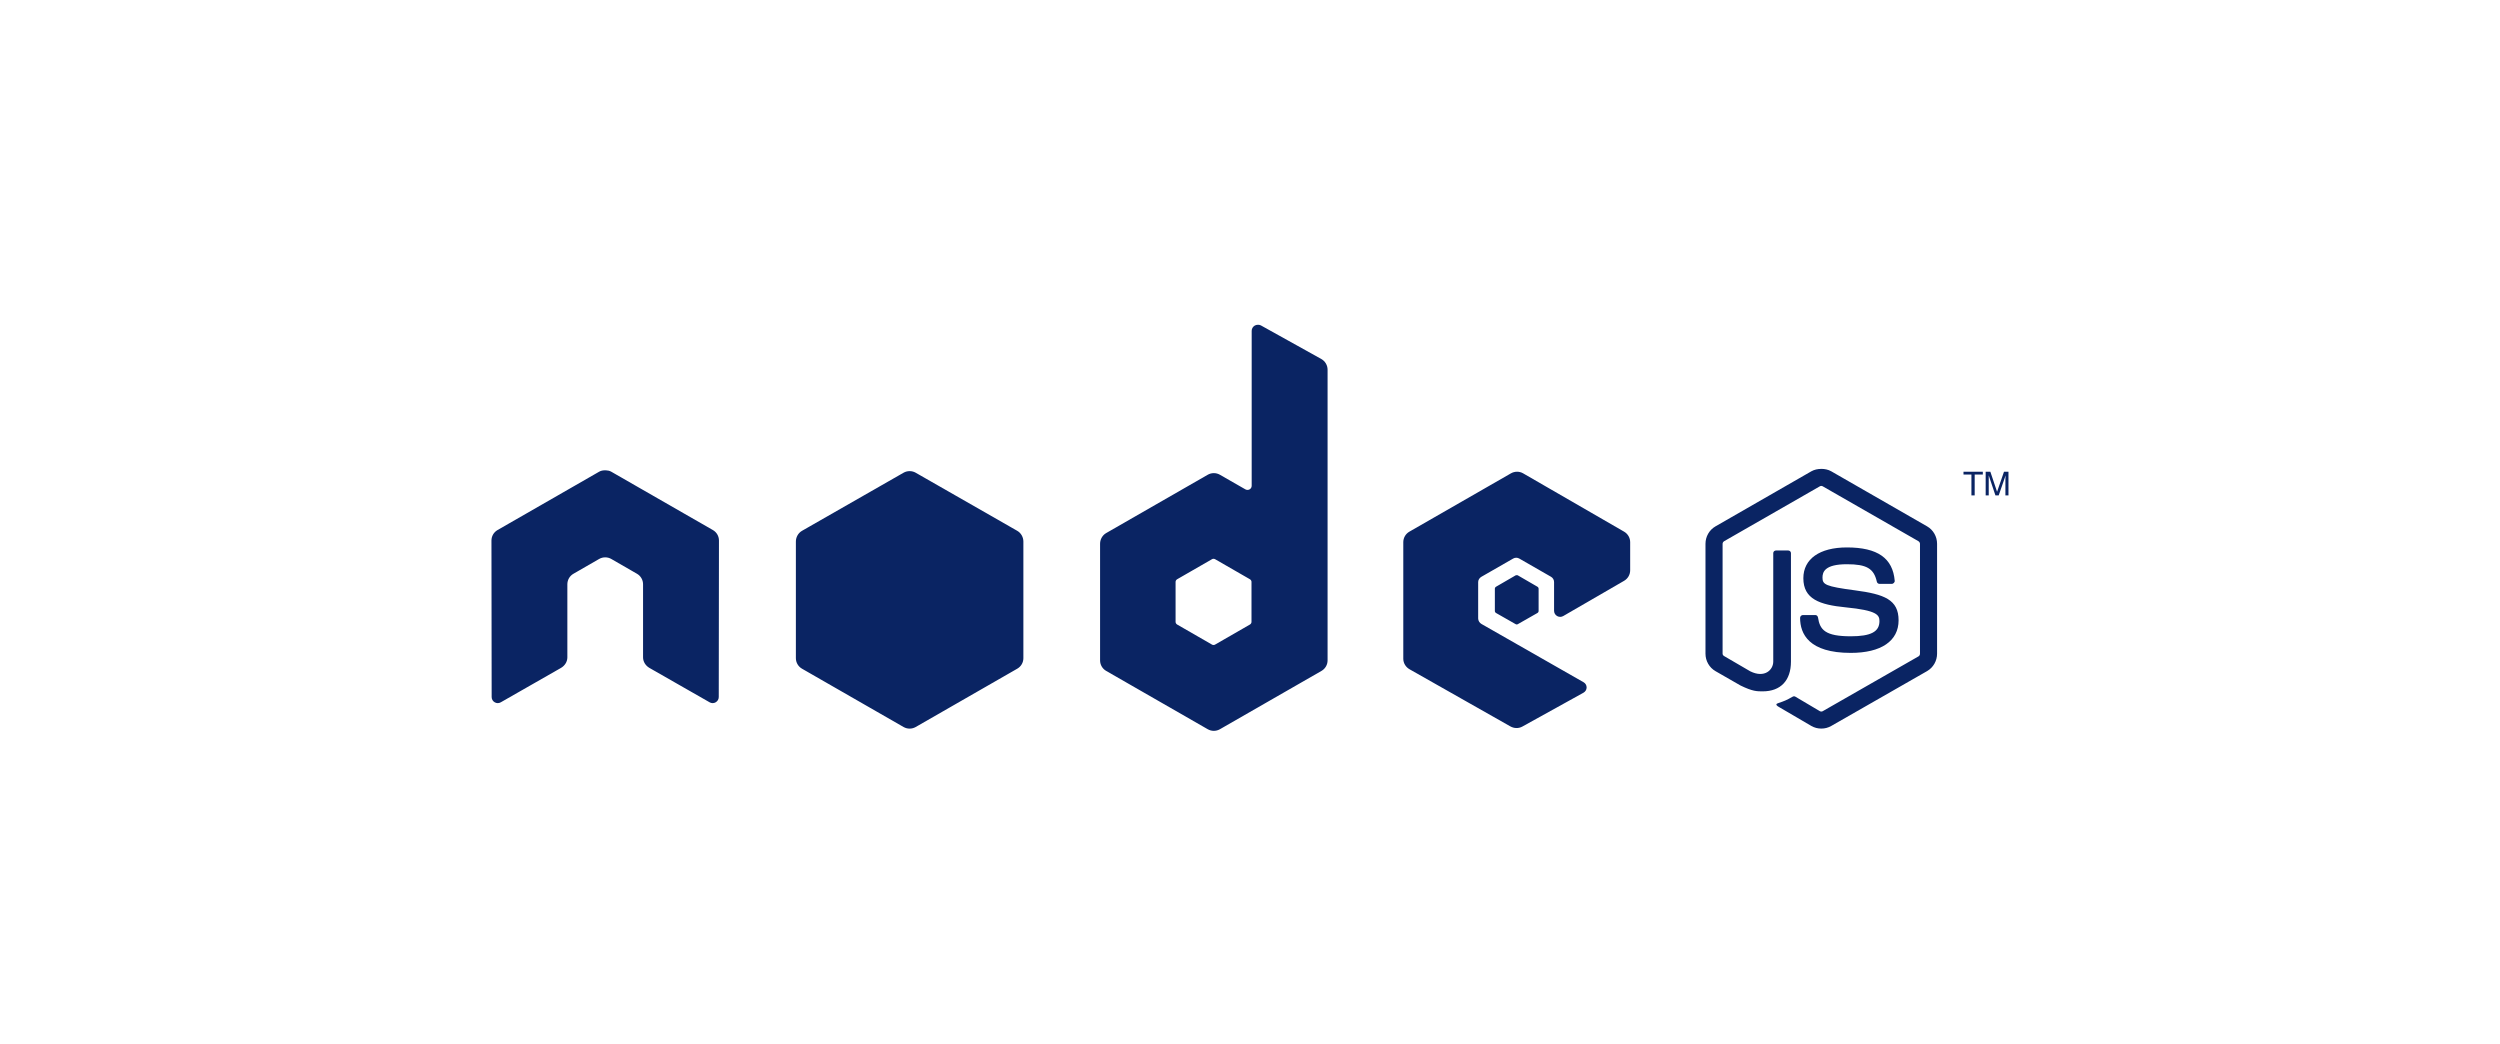
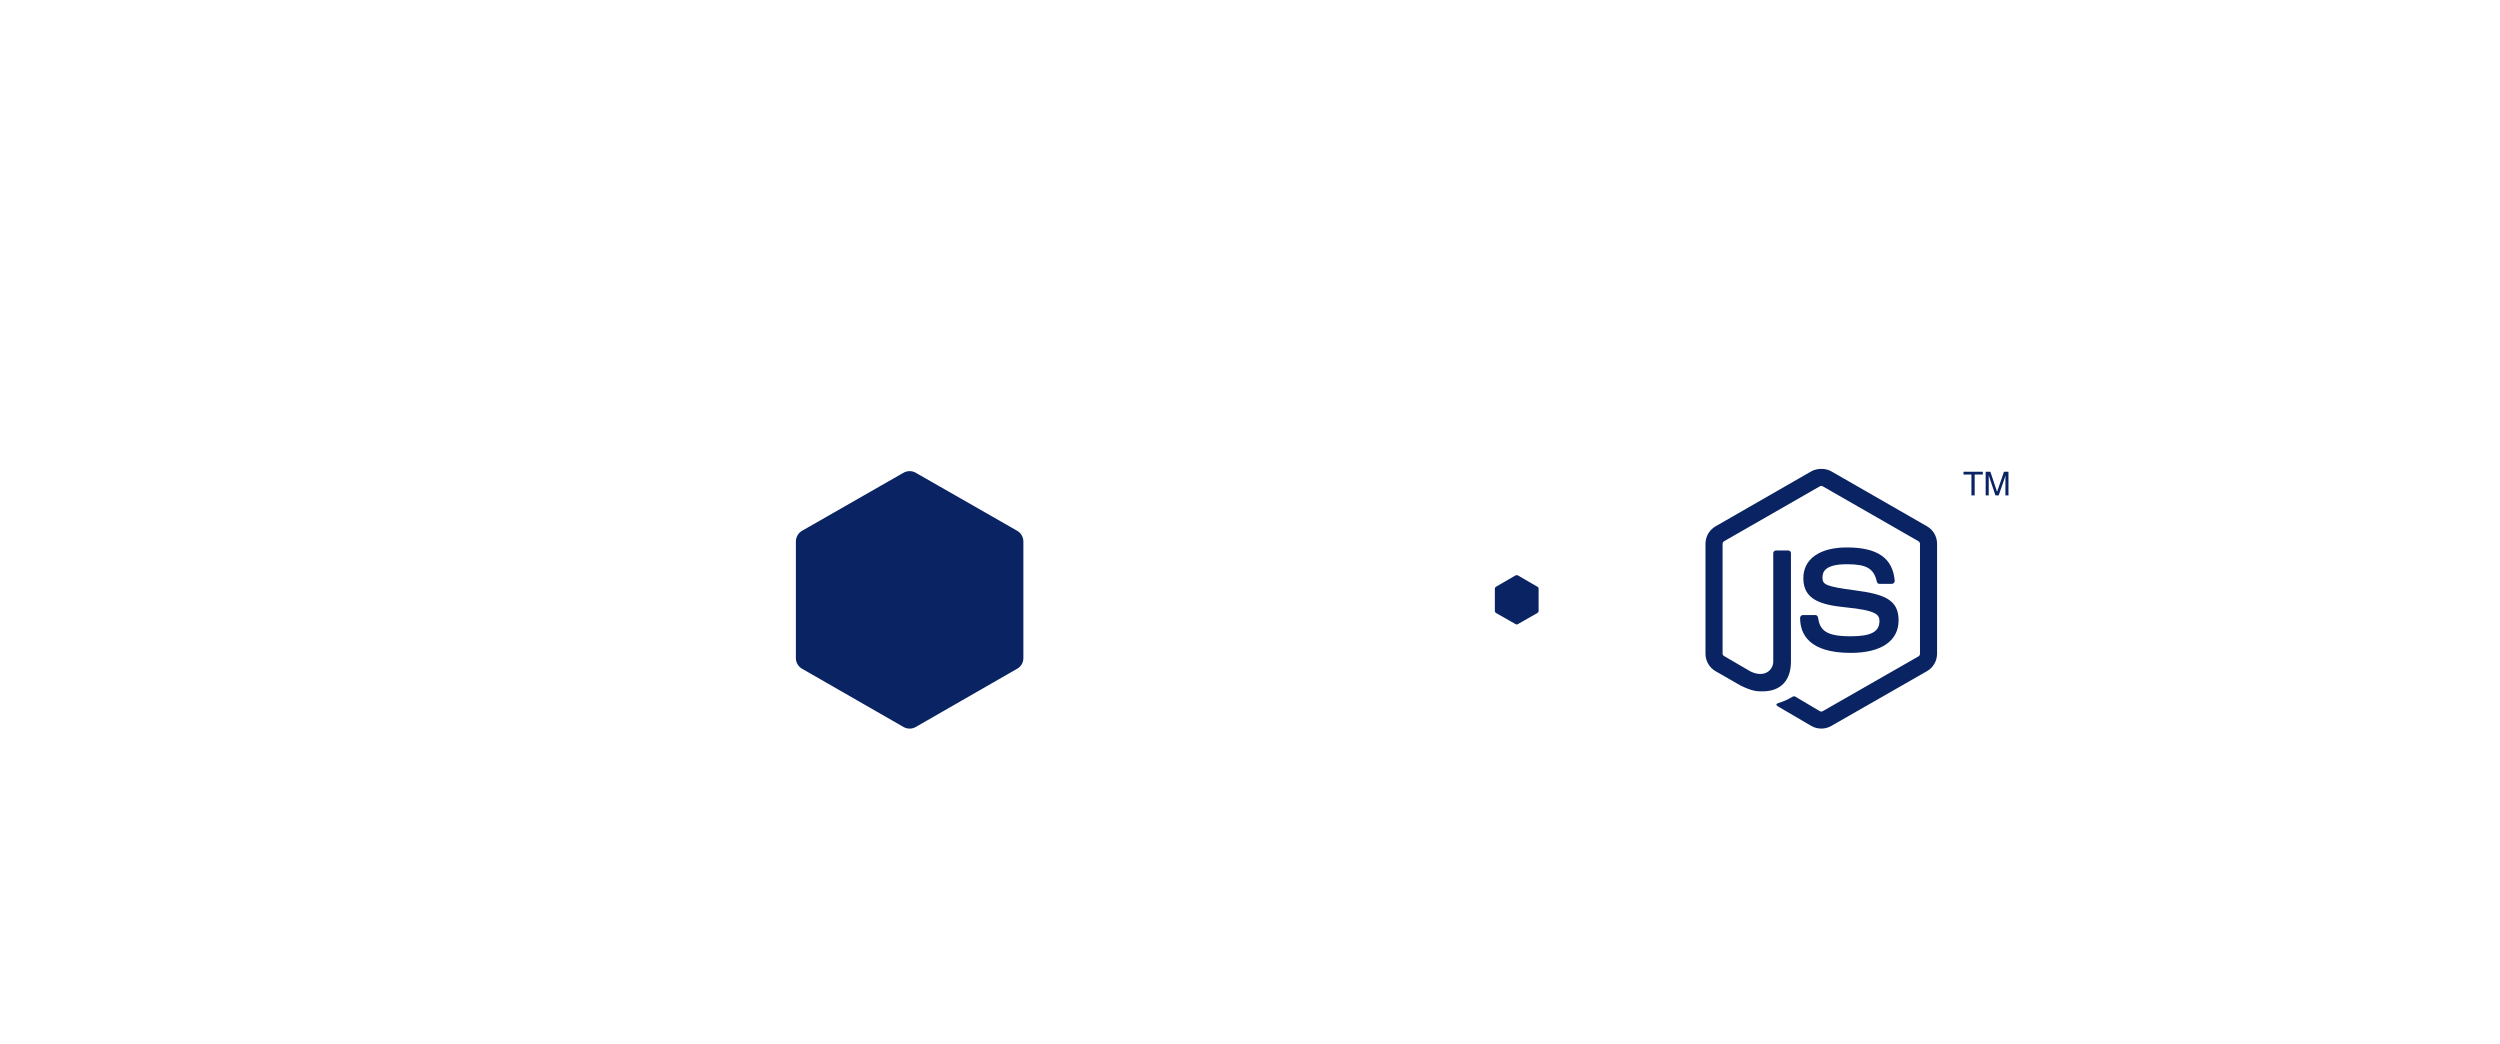
<svg xmlns="http://www.w3.org/2000/svg" height="94" viewBox="0 0 225 94" width="225">
  <g fill="#0a2463" fill-rule="evenodd" transform="translate(44 29)">
-     <path d="m69.201.23c-.095.001-.19.024-.275.073-.169.098-.275.279-.275.474v13.936c0 .137-.064.259-.183.328-.119.069-.265.069-.385 0l-2.289-1.312c-.341-.196-.758-.196-1.099 0l-9.139 5.247c-.342.196-.549.573-.549.966v10.493c0 .392.208.751.549.947l9.139 5.247c.342.196.757.196 1.099 0l9.139-5.247c.341-.196.549-.555.549-.947v-26.161c0-.398-.218-.771-.568-.966l-5.439-3.024c-.085-.047-.18-.056-.275-.055zm-58.788 13.098c-.174.007-.338.037-.494.128l-9.139 5.247c-.341.196-.549.552-.549.947l.018 14.082c0 .196.102.378.275.474.17.101.38.101.549 0l5.421-3.097c.343-.203.568-.556.568-.947v-6.577c0-.392.207-.752.549-.947l2.308-1.33c.172-.099.357-.146.549-.146.188 0 .382.047.549.146l2.308 1.33c.342.195.549.555.549.947v6.577c0 .391.227.747.568.947l5.421 3.097c.17.101.381.101.549 0 .168-.096.275-.278.275-.474l.018-14.082c0-.395-.207-.752-.549-.947l-9.139-5.247c-.155-.09-.319-.12-.494-.128h-.11zm82.12.128c-.191-0-.378.048-.549.146l-9.139 5.247c-.341.196-.549.555-.549.947v10.493c0 .395.223.752.568.947l9.065 5.137c.335.19.744.204 1.081.018l5.494-3.042c.174-.096.292-.276.293-.474.001-.198-.103-.375-.275-.474l-9.194-5.247c-.172-.098-.293-.296-.293-.492v-3.279c0-.196.122-.376.293-.474l2.857-1.64c.17-.098.379-.098.549 0l2.857 1.64c.171.098.275.278.275.474v2.587c0 .196.104.376.275.474.171.098.379.099.549 0l5.476-3.17c.34-.196.549-.556.549-.947v-2.532c0-.391-.209-.751-.549-.947l-9.084-5.247c-.171-.099-.358-.146-.549-.146zm-27.324 7.834c.048 0 .104.012.147.036l3.132 1.804c.085.049.147.139.147.237v3.607c0 .098-.061.188-.147.237l-3.132 1.804c-.085.048-.189.048-.275 0l-3.132-1.804c-.085-.049-.147-.139-.147-.237v-3.607c0-.098.062-.188.147-.237l3.132-1.803c.043-.024.081-.036.128-.036z" />
    <path d="m119.913 13.201c-.317 0-.625.065-.897.219l-8.626 4.955c-.558.32-.897.924-.897 1.567v9.892c0 .642.339 1.246.897 1.567l2.253 1.293c1.094.537 1.498.528 1.996.528 1.62 0 2.546-.978 2.546-2.678v-9.765c0-.138-.12-.237-.256-.237h-1.081c-.138 0-.256.099-.256.237v9.765c0 .753-.789 1.511-2.069.874l-2.344-1.366c-.083-.045-.147-.124-.147-.219v-9.892c0-.094.063-.189.147-.237l8.608-4.937c.081-.046.177-.046.256 0l8.608 4.937c.082.049.147.14.147.237v9.892c0 .094-.048.191-.128.237l-8.626 4.937c-.074.044-.176.044-.256 0l-2.216-1.312c-.066-.038-.156-.036-.22 0-.612.345-.727.385-1.3.583-.141.049-.356.125.073.364l2.894 1.694c.275.159.582.237.897.237.319 0 .622-.078.897-.237l8.626-4.937c.558-.323.897-.924.897-1.567v-9.892c0-.643-.339-1.246-.897-1.567l-8.626-4.955c-.27-.153-.581-.219-.897-.219zm-82.047.2c-.19 0-.379.048-.549.146l-9.139 5.228c-.342.196-.549.574-.549.966v10.493c0 .392.208.751.549.947l9.139 5.247c.342.196.757.196 1.099 0l9.139-5.247c.341-.196.549-.555.549-.947v-10.493c0-.393-.208-.77-.549-.966l-9.139-5.228c-.171-.098-.359-.146-.549-.146zm94.848.055v.255h.714v1.876h.293v-1.876h.733v-.255zm1.996 0v2.131h.275v-1.257c0-.051.002-.131 0-.237-.004-.108 0-.202 0-.255v-.055l.604 1.804h.293l.623-1.804c0 .115-.015.225-.018.328-.001.1 0 .175 0 .219v1.257h.275v-2.131h-.403l-.623 1.804-.604-1.804h-.421zm-12.49 6.813c-2.456 0-3.919 1.04-3.919 2.769 0 1.876 1.452 2.391 3.809 2.623 2.82.275 3.04.687 3.04 1.239 0 .958-.768 1.366-2.582 1.366-2.28 0-2.781-.566-2.949-1.694-.02-.121-.114-.219-.238-.219h-1.117c-.138 0-.256.118-.256.255 0 1.444.79 3.152 4.56 3.152 2.73 0 4.304-1.066 4.304-2.933 0-1.851-1.272-2.348-3.919-2.696-2.675-.352-2.93-.524-2.93-1.148 0-.514.216-1.202 2.198-1.202 1.77 0 2.424.38 2.692 1.567.023.112.122.2.238.2h1.117c.069 0 .136-.042.183-.091.047-.052.08-.112.073-.182-.173-2.044-1.544-3.006-4.304-3.006zm-29.705 2.496c-.037 0-.077 0-.11.018l-1.758 1.02c-.066.037-.11.107-.11.182v2.004c0 .075.044.145.11.182l1.758 1.002c.066.038.136.038.201 0l1.758-1.002c.065-.037.11-.107.11-.182v-2.004c0-.075-.045-.145-.11-.182l-1.758-1.02c-.033-.019-.055-.018-.092-.018z" />
  </g>
</svg>